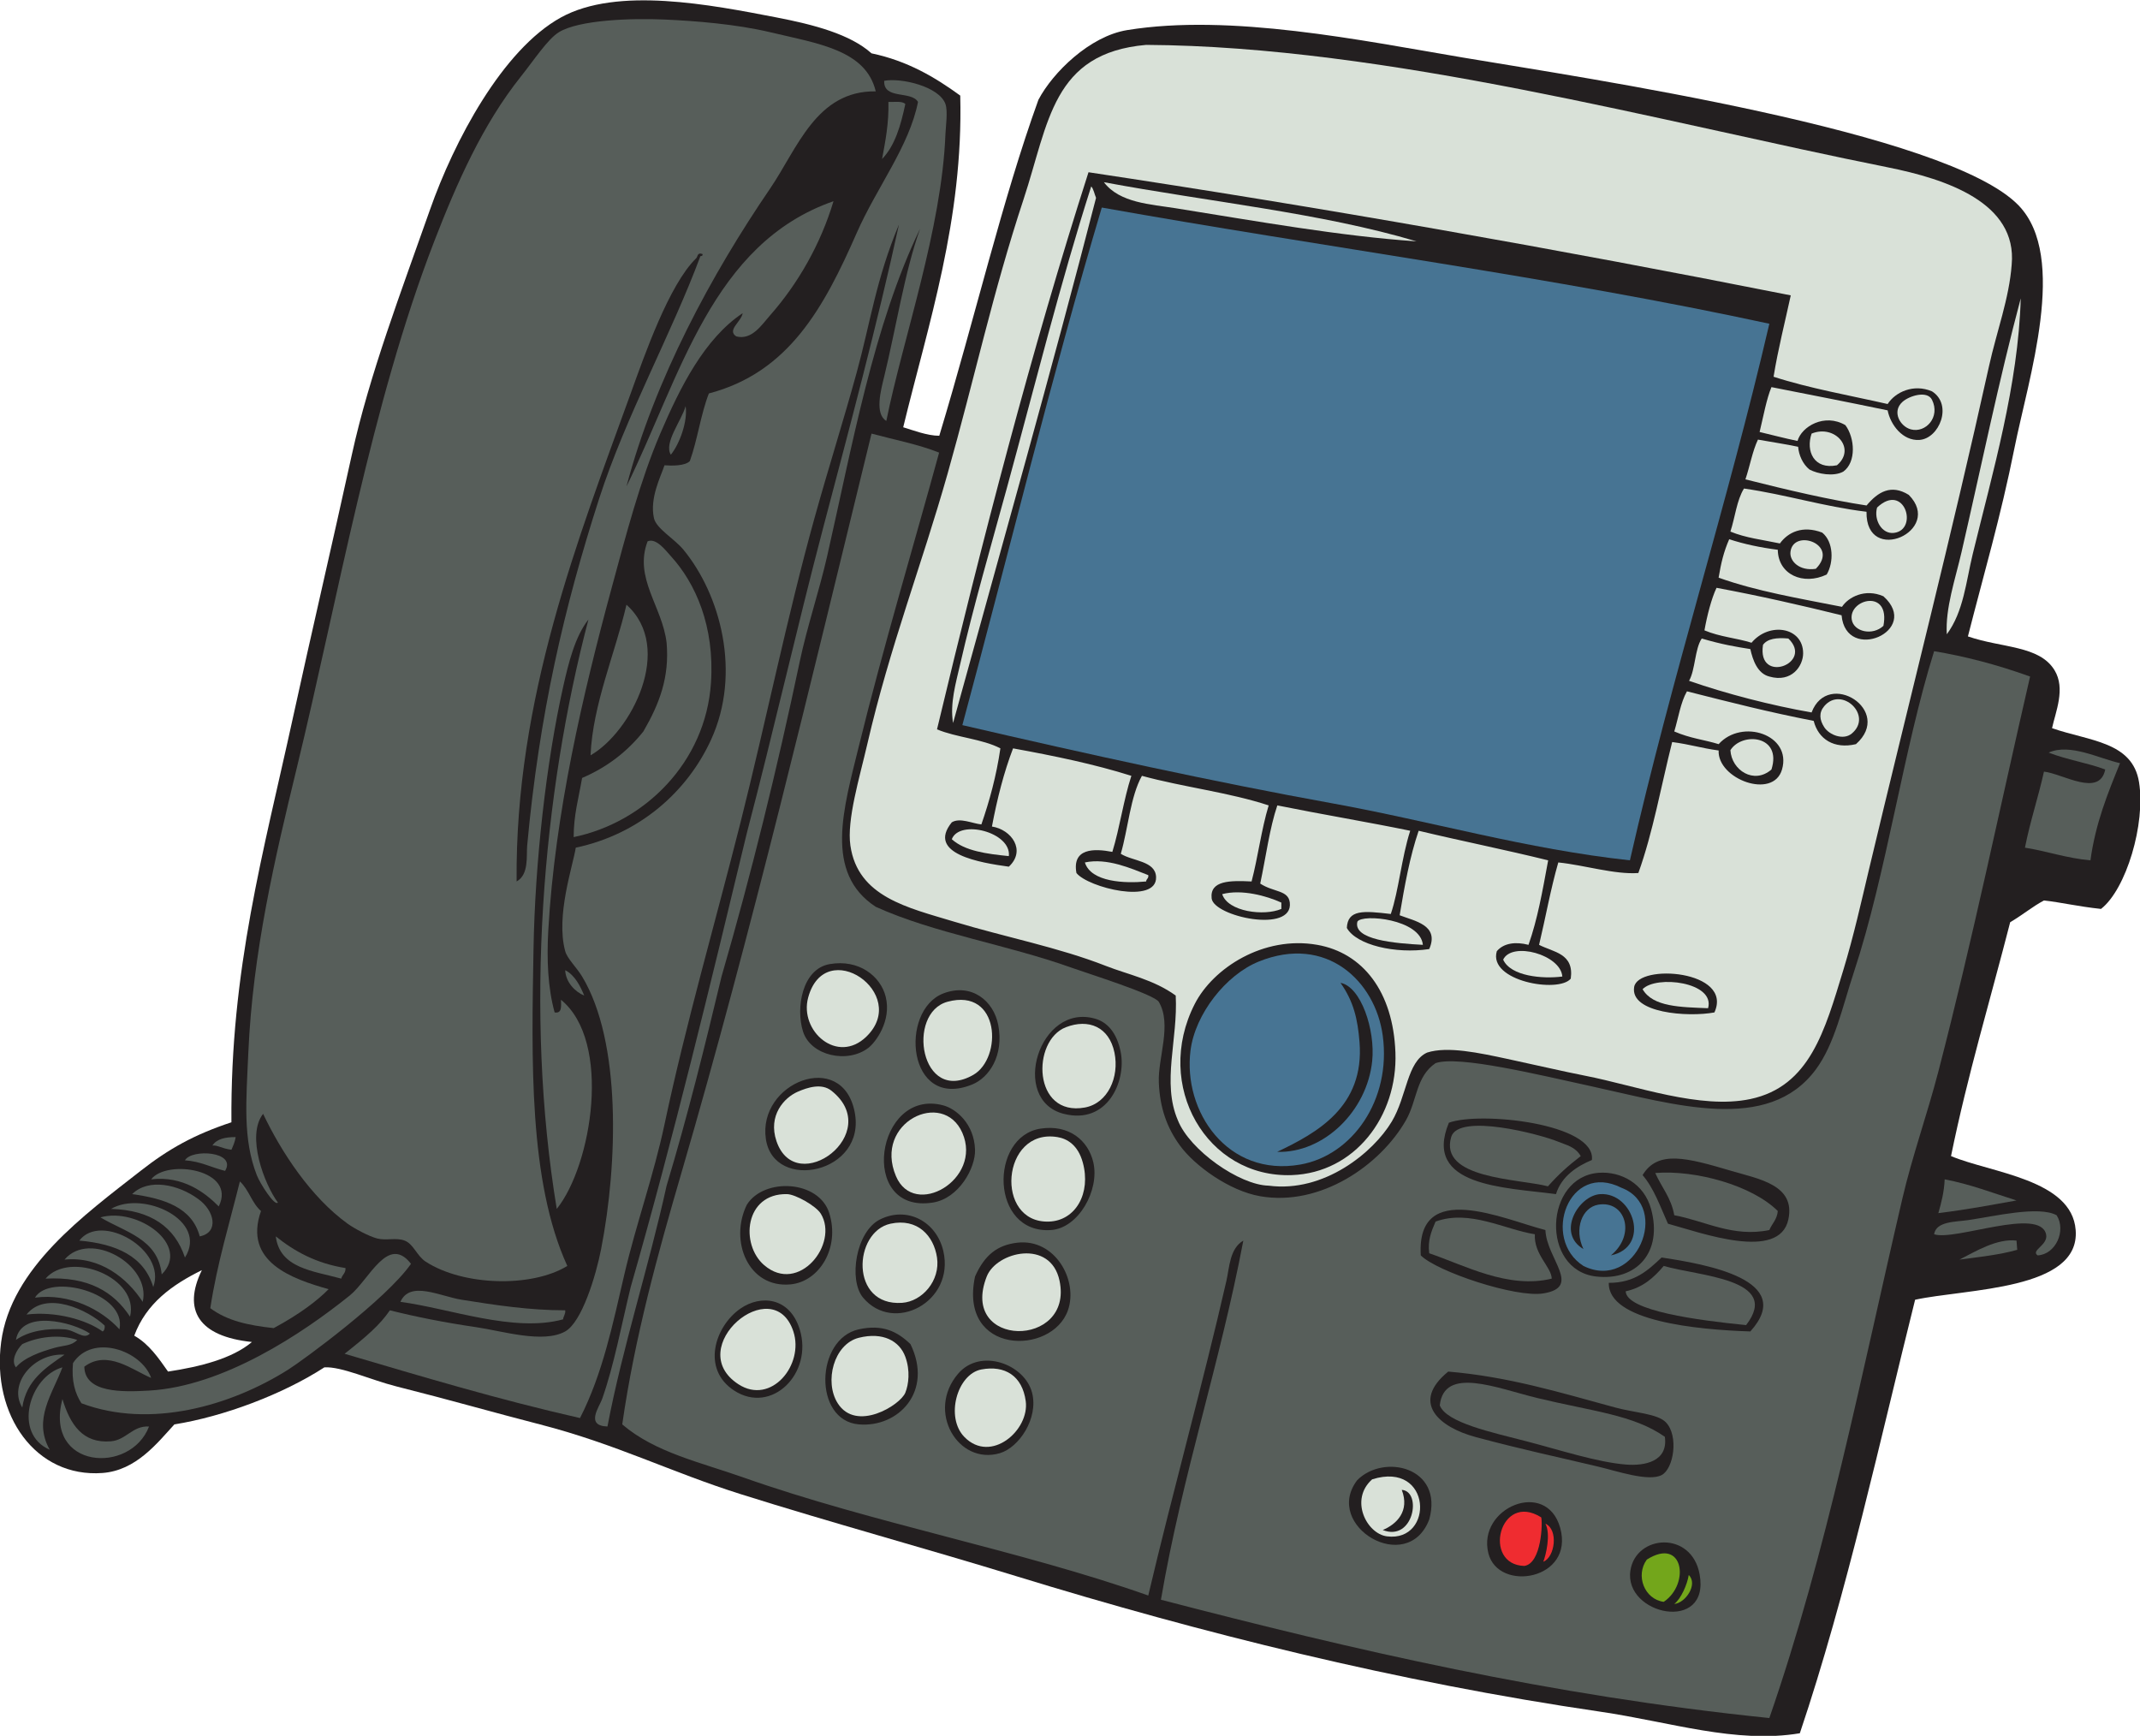
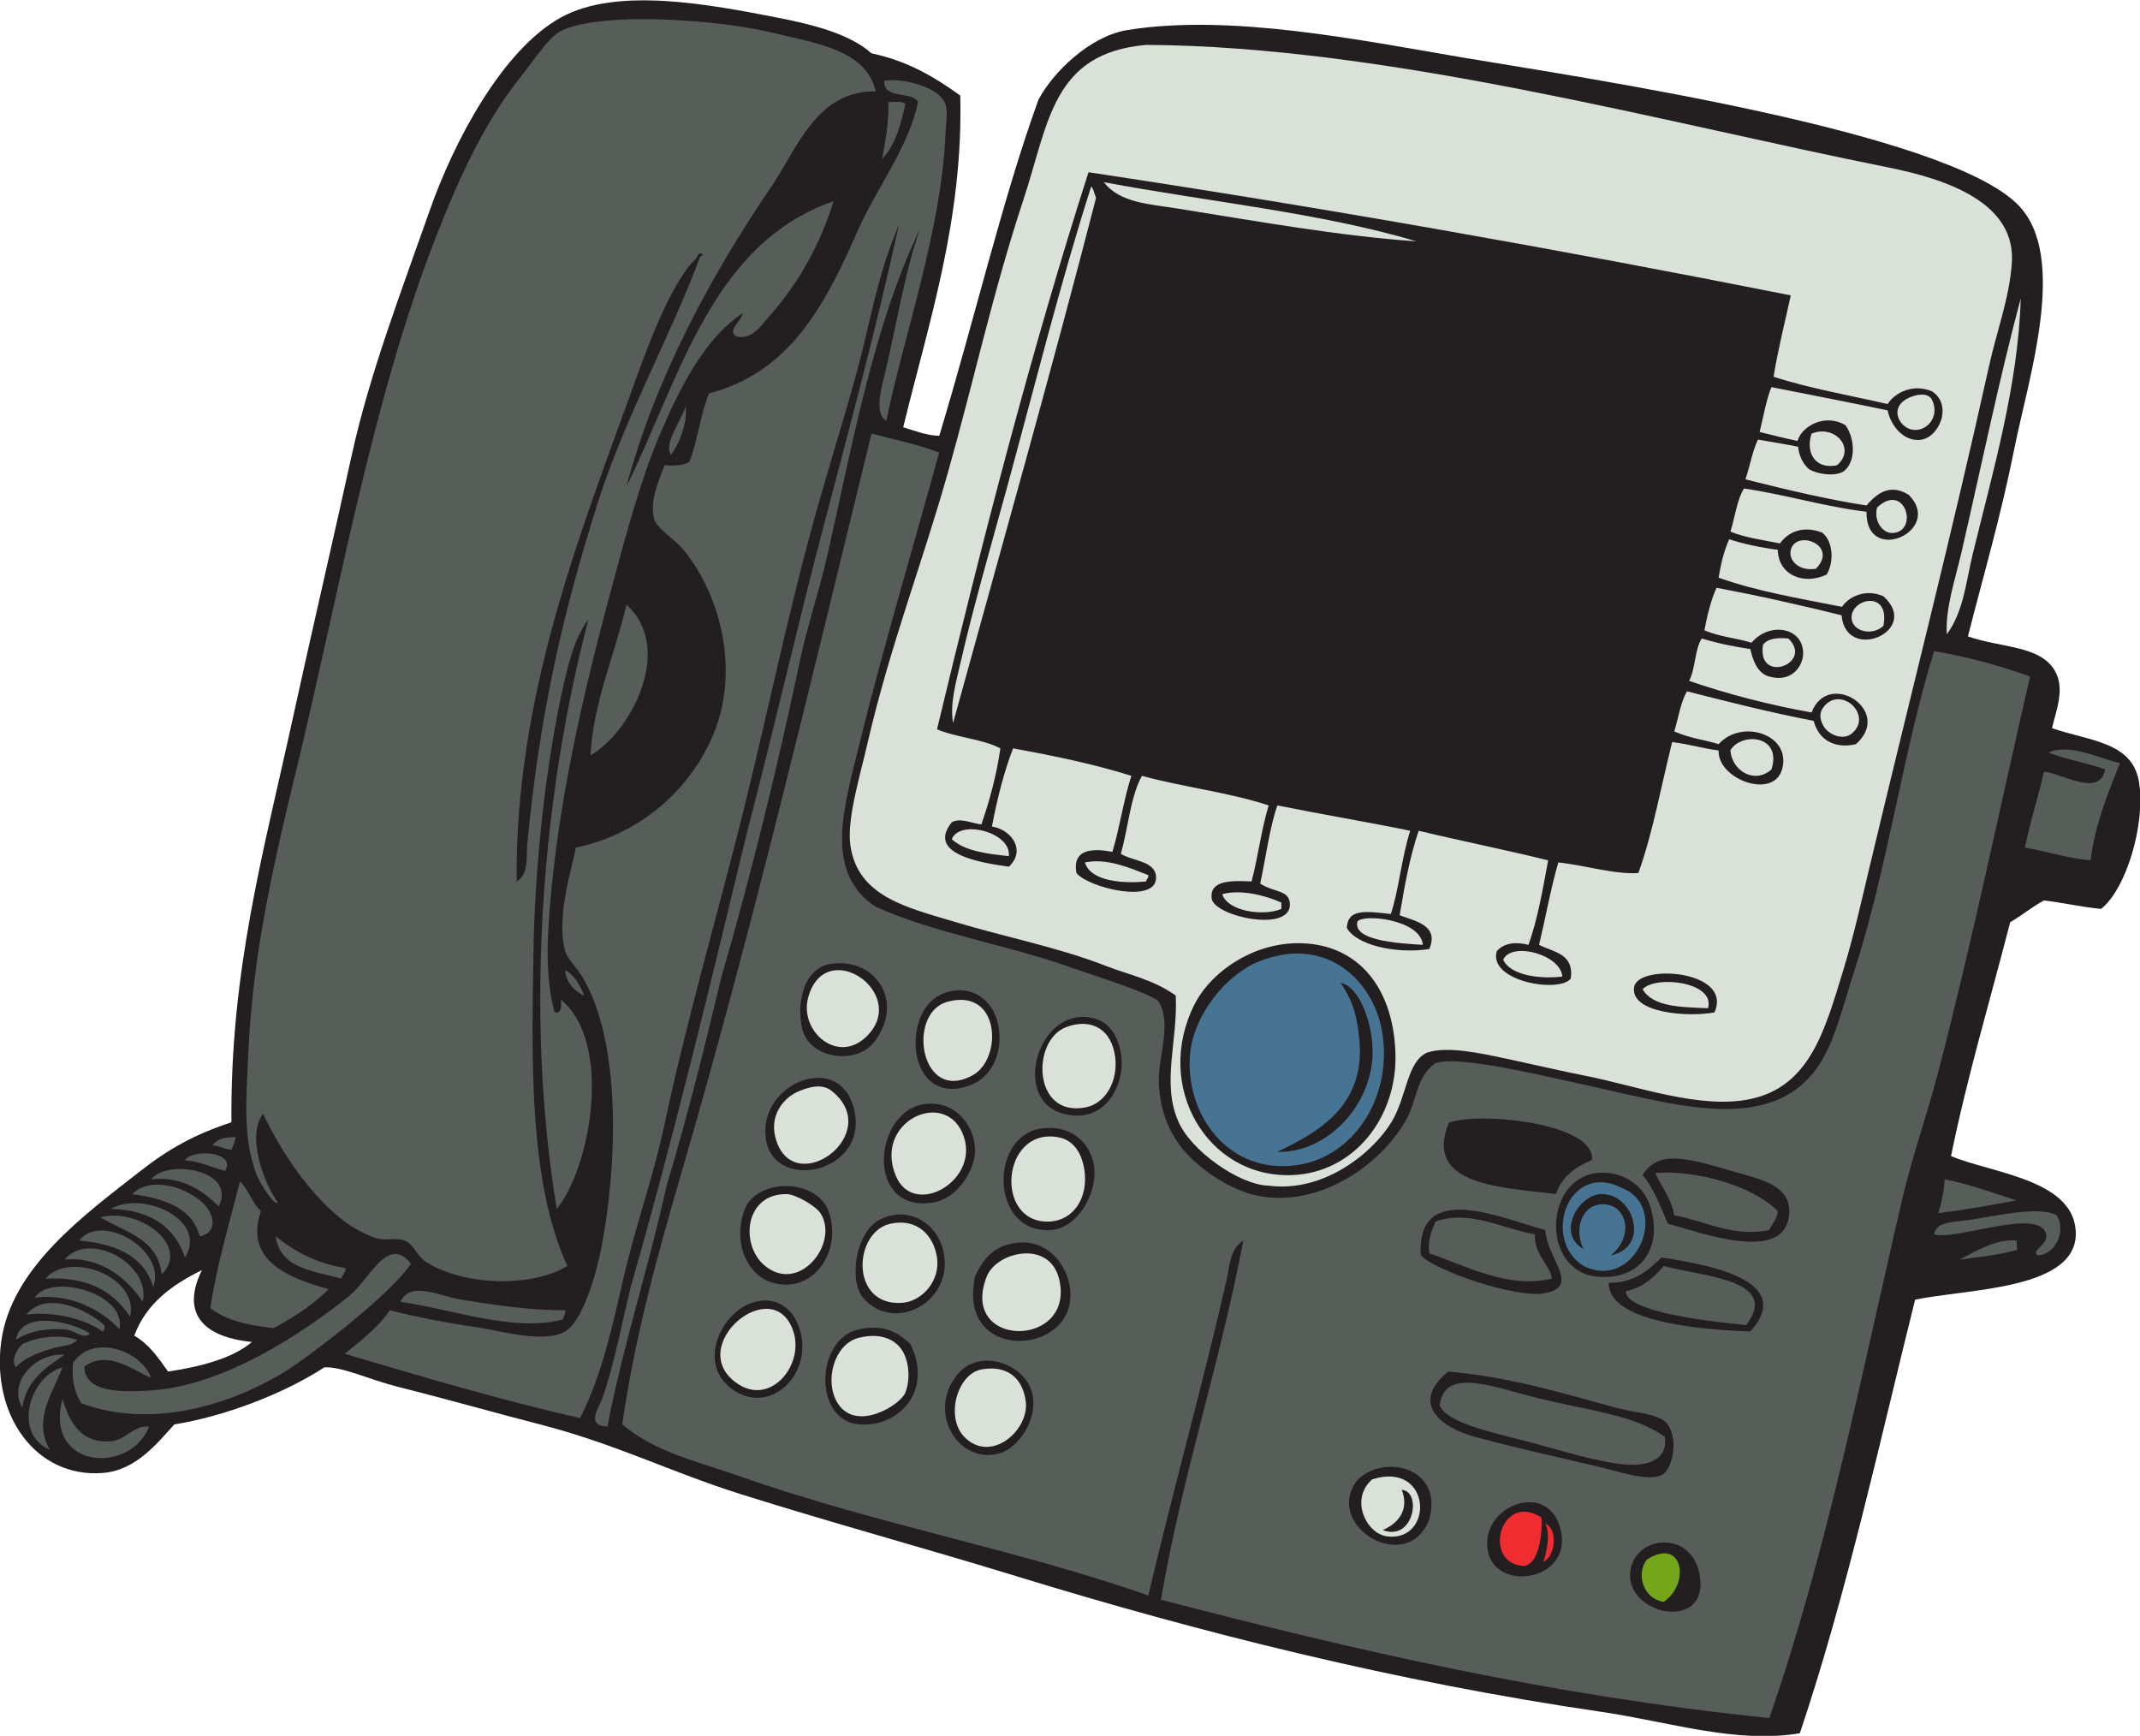
<svg xmlns="http://www.w3.org/2000/svg" viewBox="0 0 782.347 634.587" height="634.587" width="782.347" xml:space="preserve" id="svg2" version="1.1">
  <defs id="defs6" />
  <g transform="matrix(1.333,0,0,-1.333,0,634.587)" id="g10">
    <g transform="scale(0.1)" id="g12">
      <path id="path14" style="fill:#231f20;fill-opacity:1;fill-rule:evenodd;stroke:none" d="m 5762.13,2267.86 c -64.38,6.89 -109.4,18 -156.43,23.18 -32.18,-17.11 -54.82,-37.15 -92.69,-59.68 -54.77,-213.68 -116.66,-418.48 -162.23,-641.36 109.34,-45.98 331.45,-63.58 341.84,-202.79 13.24,-165.59 -299.34,-160.52 -440.33,-191.17 C 5158.55,821.504 5065.41,390.691 4936.15,7.129 4760.68,-22.344 4580.12,38.293 4389.02,66.25 3829.2,148.191 3290.61,283.281 2789.96,437.051 c -254.71,78.222 -507.91,146.828 -758.98,225.957 -191.14,60.246 -342.28,137.676 -550.4,191.191 -130.78,33.625 -242.51,66.133 -393.97,104.285 -69.07,17.395 -150.219,54.996 -196.985,52.146 C 774.668,936.23 612.992,875.703 478.266,854.199 431.121,802.793 373.188,727.871 281.273,720.938 98.043,707.121 -23.32,879.453 3.18,1080.16 30.039,1283.55 231.254,1428.6 385.563,1549.45 c 77.402,60.61 147.117,99.44 249.132,133.26 -3.371,418.5 88.629,742.83 168.016,1106.59 51.398,235.52 108.449,478.92 162.227,724.22 48.312,220.34 136.112,449.36 214.372,672.06 65.73,187.07 198.29,438.56 359.21,527.23 154.66,85.23 410.69,34.79 590.95,0 103.35,-19.94 202.41,-46.18 260.72,-98.49 98.99,-20.75 174.01,-65.48 243.34,-115.87 8.74,-341 -87.77,-626.73 -156.43,-909.62 25.26,-7.57 65.99,-23.44 98.94,-23.32 99.53,329.51 172.59,646.65 271.85,921.35 39.34,75.03 140.88,174.53 243.34,191.19 283.05,46.05 642.13,-28.22 921.19,-75.32 334.61,-56.45 1327.99,-202.59 1523.77,-405.56 136.64,-141.66 26.41,-475.51 -11.6,-666.27 -37.13,-186.48 -84.57,-346.97 -127.46,-515.65 93.28,-32.24 195.82,-24.44 237.54,-92.69 30.9,-50.56 2.71,-114.65 -6.82,-158.97 102.27,-35.68 220.59,-36.55 238.58,-148.1 18.43,-114.28 -35.43,-294.2 -104.3,-347.63 z M 690.953,1080.16 c -54.515,-45.91 -142.855,-67.9 -230.07,-81.125 -26.363,37.385 -52.067,75.405 -92.699,98.495 32.937,88.74 103.89,139.46 185.394,179.61 -53.5,-109.53 -8.828,-181.83 137.375,-196.98 v 0" />
      <path id="path16" style="fill:#575e5a;fill-opacity:1;fill-rule:evenodd;stroke:none" d="m 5814.28,2667.63 c -33.46,-82.42 -67.23,-164.52 -81.1,-266.51 -65.64,5.83 -118.02,24.89 -179.63,34.76 14.28,72.64 36.41,137.42 52.15,208.57 52.29,-6.04 152.46,-71.19 168.03,5.8 -46.6,17.69 -106.66,27.15 -155.23,46.35 58.49,26.24 138.04,-16.18 195.78,-28.97 v 0" />
      <path id="path18" style="fill:#575e5a;fill-opacity:1;fill-rule:evenodd;stroke:none" d="m 5588.34,1317.7 c -20.06,13.75 29.98,28.17 23.16,57.93 -17.36,75.69 -250.6,-19.17 -307.07,0 5.32,35.8 58.64,33.78 92.7,38.73 71.66,10.39 194.63,40.15 243.34,13.41 26.85,-42.41 -2.77,-107.56 -52.13,-110.07 v 0" />
      <path id="path20" style="fill:#d9e1d8;fill-opacity:1;fill-rule:evenodd;stroke:none" d="m 5541.97,3942.25 c -6.72,-237.34 -76.93,-476.48 -131.62,-701.04 -18.3,-75.12 -24.92,-157.93 -71.15,-220.16 -4.26,71.62 23.07,150.22 40.55,225.95 52.3,226.66 102.65,472.29 162.22,695.25 v 0" />
      <path id="path22" style="fill:#575e5a;fill-opacity:1;fill-rule:evenodd;stroke:none" d="m 5530.39,1468.33 c -66.97,-11.83 -129.28,-24.13 -214.37,-34.77 8.14,28.57 15.84,57.57 17.38,92.72 71.33,-13.65 132.3,-37.65 196.99,-57.95 v 0" />
      <path id="path24" style="fill:#575e5a;fill-opacity:1;fill-rule:evenodd;stroke:none" d="m 5530.39,1358.24 c 0,-5.78 1.97,-19.51 1.97,-25.29 -49.74,-13.98 -102.2,-19.31 -158.4,-26.84 43.75,22.39 102.95,58.62 156.43,52.13 v 0" />
      <path id="path26" style="fill:#d9e1d8;fill-opacity:1;fill-rule:evenodd;stroke:none" d="m 3224.47,2030.32 c -60.95,44.02 -130.99,57.5 -191.17,81.11 -130.66,51.25 -274.06,78.37 -417.15,121.66 -126.72,38.36 -263.66,67.71 -283.89,208.59 -10.17,70.8 25.05,185.82 46.35,278.09 61.72,267.46 148.78,489.41 220.16,741.6 74.6,263.59 123.59,495.93 208.57,753.18 69.15,209.29 78.18,400.43 336.04,422.95 660.49,-3.86 1412.66,-211.45 2033.59,-335.74 161.33,-32.29 355.69,-97.13 340.2,-266.81 -6.8,-92.84 -41.08,-183.07 -62.09,-278.1 -103.17,-466.28 -215.65,-904.01 -330.26,-1384.71 -19.12,-80.24 -40.84,-178.37 -69.51,-272.3 -50.49,-165.23 -91.79,-318.96 -254.92,-353.41 -137.83,-29.11 -314.24,36.83 -451.93,63.73 -61.86,12.1 -138.48,30.13 -214.36,46.34 -77.24,16.52 -163.89,35.43 -220.17,17.39 -55.47,-25.1 -55.24,-119.55 -96.86,-189.1 -50.78,-84.89 -185.82,-195.83 -337.66,-175.9 -80.07,1.6 -216.77,97.46 -249.14,179.59 -44.47,103.38 0.78,222.24 -5.8,341.84 z m 2039.4,1523.75 c 54.7,3.39 92.52,96.39 34.78,133.25 -50.64,21.57 -100.68,-2.01 -121.68,-34.76 -102.59,23.34 -215.11,43.05 -312.85,74.83 12.15,75.11 31.47,150.78 47.15,223.15 -640.33,127.16 -1292.25,242.34 -1926,337.66 -155.8,-485.38 -291.74,-1010.43 -415.47,-1527.87 52.99,-22.33 124.47,-26.16 173.81,-52.14 -11.04,-75.86 -29.8,-144.02 -52.14,-208.58 -24.77,2.49 -58.74,19.39 -81.11,5.79 -70.39,-86.89 78.46,-110.9 156.43,-121.67 48.23,44.79 6.96,102.03 -46.36,110.09 14.41,76.36 32.75,148.8 57.95,214.37 112.73,-20.52 223.18,-43.33 324.45,-75.32 -21.37,-65.57 -31.74,-142.07 -52.15,-208.58 -50.11,9.75 -110.82,10.43 -98.49,-57.93 32.05,-40.36 221.21,-87.02 218.42,-11.04 -1.68,44.65 -64.2,43.11 -96.76,63.73 20.04,68.81 26.13,156.78 57.93,213.82 112.15,-30.78 240.23,-45.6 347.63,-81.11 -20.27,-66.65 -29.45,-142.63 -46.89,-208.58 -58.57,2.84 -114.82,3.02 -109.55,-46.34 5.37,-49.93 224.22,-97.31 214.37,-11.59 -3.98,34.74 -44.51,28 -81.11,52.13 15.61,73.23 25.68,152 46.91,214.38 118.85,-24.06 254.71,-46.83 364.44,-69.53 -23.99,-74.5 -31.33,-163.89 -53.24,-228.25 -75.57,9.02 -118.15,12.39 -120.55,-38.27 26.03,-46.83 133.28,-71.92 225.96,-57.92 28.8,65.97 -40.98,77 -81.12,92.7 13.6,81.02 27.99,161.25 52.13,231.74 116.9,-27.95 238.99,-52.43 355.16,-81.11 -16.06,-87.3 -29.22,-161.78 -53.89,-231.76 -35.74,9.35 -68.22,4.71 -86.89,-17.37 -24.51,-82 169.51,-116.1 202.77,-75.32 9.59,69.44 -47.42,72.31 -86.89,92.69 18.22,76.41 31.5,152.52 52.69,225.97 71.8,-7.28 154.55,-33.58 219.59,-28.97 39.9,110.75 62.44,238.83 92.72,359.21 51.28,-6.84 78.02,-16.44 127.46,-23.18 -3.69,-78.42 149.72,-135.53 173.81,-52.14 27.61,95.61 -109.93,140.59 -173.81,69.52 -39.83,12.33 -76.98,15.44 -121.68,34.77 11.19,37.11 17.24,79.33 34.76,110.07 126.7,-32.07 219.98,-55.94 347.62,-81.1 12.58,-49.83 55.66,-78.03 115.88,-63.74 104.24,92.26 -76.72,206.47 -121.66,86.91 -111.47,19.57 -232.91,50.95 -336.04,86.76 17.41,30.87 15.51,87.01 34.77,116.02 55.21,-16.23 92.4,-22.49 133.26,-28.97 6.78,-30.13 19.45,-67.08 52.13,-75.31 61.46,-17.65 92.69,29.14 92.69,63.72 0,72.14 -93.22,86.9 -141.54,28.97 -41.35,13.01 -86.19,15.91 -129.1,33.96 6.99,39.63 19.1,87.36 33.13,116.68 117.26,-21.77 231.44,-47.79 342.94,-75.32 11.9,-132.38 220.16,-42.62 114.75,52.14 -50.53,22.13 -96.41,-2.48 -113.59,-28.96 -117.76,23.22 -234.61,42.77 -338.4,79.97 6.89,40.58 13.61,69.93 29.04,105.42 40.7,-13.38 85.35,-22.79 133.26,-28.96 0.88,-68.24 69.91,-98.44 134.09,-67.88 19.96,33.59 18.96,89.89 -12.39,115.07 -54.27,20.65 -94.02,0.49 -115.92,-29.81 -47.79,10.13 -94.1,15.17 -135.74,32.55 12.89,39.26 17.25,85.96 37.25,118.09 116.48,-16.78 217.21,-49.32 336.03,-63.73 -2.52,-149.04 213.15,-51.88 115.88,46.34 -48.22,29.91 -84.2,8.61 -115.72,-29.11 -100.55,15.24 -215.1,42.03 -332.23,71.64 12.58,37.64 19.2,77.12 34.32,109.02 34.34,-6.21 76.78,-12.53 110.23,-19.67 1.78,-22.81 12.84,-47.79 31.1,-62.36 22.67,-12.14 66.19,-20.23 92.71,-5.78 36.29,26.04 31.78,92.63 5.78,127.46 -57.03,33.5 -120.07,-3.56 -131.27,-43.32 -33.69,6.87 -74.16,17.5 -103.98,24.56 10.68,44.15 18.96,90.7 32.48,123.04 113.16,-22.36 204.24,-39.91 318.65,-63.73 7.76,-39.52 41.23,-83.95 86.9,-81.11 z M 4481.72,2053.5 c -11.27,-71.47 147.28,-83.07 220.17,-69.53 52.58,115.82 -209.92,134.59 -220.17,69.53 z m -869.06,115.86 c -147.62,26.02 -285.92,-64.04 -336.04,-162.21 -114.16,-223.7 33.3,-477.79 266.52,-469.29 171.84,6.26 290.32,160.54 283.89,336.03 -6.11,167.3 -89.39,273.46 -214.37,295.47 v 0" />
      <path id="path28" style="fill:#d9e1d8;fill-opacity:1;fill-rule:evenodd;stroke:none" d="m 5240.7,3583.04 c -29.33,7.84 -52.97,48.39 -23.18,75.32 18.75,16.95 68.07,32.1 81.13,5.79 23.54,-47.45 -17.46,-91.94 -57.95,-81.11 v 0" />
      <path id="path30" style="fill:#d9e1d8;fill-opacity:1;fill-rule:evenodd;stroke:none" d="m 5148.01,3368.67 c 75.08,71.03 114.7,-61.19 46.35,-69.53 -33.36,-4.06 -55.98,35.88 -46.35,69.53 v 0" />
      <path id="path32" style="fill:#d9e1d8;fill-opacity:1;fill-rule:evenodd;stroke:none" d="m 5165.39,3044.22 c -29.84,-28.04 -81.72,-16.31 -86.91,17.38 -8.68,56.26 106.68,85.42 86.91,-17.38 v 0" />
      <path id="path34" style="fill:#d9e1d8;fill-opacity:1;fill-rule:evenodd;stroke:none" d="m 5078.48,2748.74 c -23.19,-19.19 -61.78,-3.57 -75.32,17.39 -12.95,20.03 -15.39,39.71 0,57.93 47.47,56.19 134.87,-26.05 75.32,-75.32 v 0" />
      <path id="path36" style="fill:#d9e1d8;fill-opacity:1;fill-rule:evenodd;stroke:none" d="m 5037.91,3484.55 c -62.89,-12.53 -86.02,38.54 -69.51,86.9 64.08,26.2 123.28,-41.4 69.51,-86.9 v 0" />
      <path id="path38" style="fill:#d9e1d8;fill-opacity:1;fill-rule:evenodd;stroke:none" d="m 4979.98,3200.65 c -45.1,-6.88 -72.44,21.1 -69.51,46.35 7.54,65.43 135.96,20.84 69.51,-46.35 v 0" />
      <path id="path40" style="fill:#d9e1d8;fill-opacity:1;fill-rule:evenodd;stroke:none" d="m 4835.14,2992.07 c 12.01,16.97 37.59,20.34 69.53,17.39 70.94,-68.32 -86.54,-127.08 -69.53,-17.39 v 0" />
      <path id="path42" style="fill:#575e5a;fill-opacity:1;fill-rule:evenodd;stroke:none" d="m 4852.52,1387.21 c -99.86,-20.88 -177.95,25.51 -260.72,40.56 -8.3,47.72 -35.08,76.92 -52.15,115.88 111.11,8.94 265.74,-34.27 336.05,-104.29 -1.91,-23.19 -15.78,-34.44 -23.18,-52.15 v 0" />
      <path id="path44" style="fill:#d9e1d8;fill-opacity:1;fill-rule:evenodd;stroke:none" d="m 4858.32,2650.25 c -47.73,-41.79 -109.49,-2.28 -112.58,52.99 31.51,50.46 142.46,41.25 112.58,-52.99 v 0" />
-       <path id="path46" style="fill:#477493;fill-opacity:1;fill-rule:evenodd;stroke:none" d="m 4852.52,3872.72 c -116.17,-500.09 -266.02,-960.42 -382.38,-1471.6 -284.51,30.82 -545.51,107.38 -816.92,156.43 -322.79,58.36 -673.34,135.29 -1013.9,214.37 127.41,473.2 244.81,956.43 382.38,1419.46 607.93,-108.57 1241.85,-191.13 1830.82,-318.66 v 0" />
      <path id="path48" style="fill:#575e5a;fill-opacity:1;fill-rule:evenodd;stroke:none" d="m 4788.79,1126.5 c -132.36,13.12 -328.32,39.03 -330.24,92.7 47.6,10.33 77.7,38.18 104.28,69.52 93.13,-27.86 324.69,-34.61 225.96,-162.22 v 0" />
      <path id="path50" style="fill:#d9e1d8;fill-opacity:1;fill-rule:evenodd;stroke:none" d="m 4684.49,1995.55 c -74.16,3.08 -151.35,3.13 -179.59,52.15 37.42,39.28 199.73,19.68 179.59,-52.15 v 0" />
-       <path id="path52" style="fill:#73a61b;fill-opacity:1;fill-rule:evenodd;stroke:none" d="m 4591.8,361.727 c 18.3,14.269 35.43,52.777 39.7,79.386 26.08,-25.625 -9.12,-76.789 -39.7,-79.386 v 0" />
      <path id="path54" style="fill:#73a61b;fill-opacity:1;fill-rule:evenodd;stroke:none" d="m 4562.83,367.527 c -53.12,7.129 -78.04,72.422 -46.35,115.871 100.41,63.739 119.3,-67.05 46.35,-115.871 v 0" />
      <path id="path56" style="fill:#575e5a;fill-opacity:1;fill-rule:evenodd;stroke:none" d="m 3948.69,906.34 c 11.66,108.64 155.94,47.223 267.87,20.078 149.42,-36.234 263.58,-45.766 349.38,-106.273 9.45,-67.489 -54.63,-80.36 -107.39,-76.036 -78.76,6.477 -179.47,39.621 -272.3,63.743 -94.32,24.5 -219.65,50.964 -237.56,98.488 v 0" />
      <path id="path58" style="fill:#477493;fill-opacity:1;fill-rule:evenodd;stroke:none" d="m 4446.95,1503.09 c 136.31,-51.82 40.47,-285.41 -104.27,-214.37 -116.33,74.51 -40.55,287.74 104.27,214.37 z m -57.93,-17.38 c -59.64,-3.37 -121.32,-106.75 -46.34,-150.64 -26.41,55.11 -3.77,114.15 40.54,121.67 74.26,12.6 104.81,-81.42 34.79,-139.04 110.02,23.03 62.07,173.17 -28.99,168.01 v 0" />
-       <path id="path60" style="fill:#575e5a;fill-opacity:1;fill-rule:evenodd;stroke:none" d="m 4335.25,1590 c -34.92,-26.91 -60.82,-50.11 -89.88,-82.86 -81.68,20.97 -299.9,20.22 -265.21,135.84 20.62,65.35 243.36,7.35 294.66,-14.06 20.65,-8.63 45.47,-12.99 60.43,-38.92 v 0" />
      <path id="path62" style="fill:#d9e1d8;fill-opacity:1;fill-rule:evenodd;stroke:none" d="m 4284.75,2082.46 c -54.09,-7.06 -141.82,0.63 -162.23,46.36 23.98,50.58 158.07,13.49 162.23,-46.36 v 0" />
      <path id="path64" style="fill:#575e5a;fill-opacity:1;fill-rule:evenodd;stroke:none" d="m 4255.76,1253.96 c -119.82,-29.3 -239.86,36.99 -336.01,69.52 -4.48,35.15 5.27,58.99 17.36,86.91 93.24,33.94 188.55,-21.48 272.3,-34.76 -3.14,-55.34 45.45,-89.67 46.35,-121.67 v 0" />
      <path id="path66" style="fill:#ef2c30;fill-opacity:1;fill-rule:evenodd;stroke:none" d="m 4232.6,477.598 c 6.89,17.324 21.11,74.793 5.78,104.297 36.15,-16.192 26.37,-92.004 -5.78,-104.297 v 0" />
      <path id="path68" style="fill:#ef2c30;fill-opacity:1;fill-rule:evenodd;stroke:none" d="m 4226.8,599.266 c 4.27,-12.692 1.33,-126.598 -46.35,-133.25 -116.52,3.312 -67.85,205.214 46.35,133.25 v 0" />
      <path id="path70" style="fill:#d9e1d8;fill-opacity:1;fill-rule:evenodd;stroke:none" d="m 3902.34,2169.36 c -77.03,4.08 -192.26,13.63 -179.59,63.73 13.91,21.86 172.68,6.96 179.59,-63.73 v 0" />
      <path id="path72" style="fill:#d9e1d8;fill-opacity:1;fill-rule:evenodd;stroke:none" d="m 3763.3,703.563 c 164.69,51.582 170.41,-173.036 40.55,-156.426 -55.8,7.129 -103.5,100.871 -40.55,156.426 z m 81.11,-28.973 c 22.56,-58.477 -14.27,-94.16 -52.14,-110.078 84.45,-33.371 108.57,106.281 52.14,110.078 v 0" />
      <path id="path74" style="fill:#d9e1d8;fill-opacity:1;fill-rule:evenodd;stroke:none" d="m 3884.98,4098.68 c -208.53,14.23 -436.07,54.85 -660.51,90.78 -67.91,10.88 -153.84,14.35 -196.97,71.45 286.29,-53.61 595.74,-84.07 857.48,-162.23 v 0" />
      <path id="path76" style="fill:#477493;fill-opacity:1;fill-rule:evenodd;stroke:none" d="m 3792.27,1920.25 c 23.88,-176.79 -83.73,-328.37 -225.96,-353.42 -199.83,-35.2 -322.42,145.65 -301.27,312.85 12.64,99.9 96.99,207.43 187.03,243.78 185.7,75.17 320.02,-53.86 340.2,-203.21 z m -28.97,-69.54 c 8.85,85.68 -30.98,204.39 -86.89,214.38 36.4,-51.53 47.16,-100.25 52.14,-162.24 14.26,-178.14 -117.67,-249.57 -225.97,-301.27 127.75,-3.88 246.5,111.41 260.72,249.13 v 0" />
      <path id="path78" style="fill:#d9e1d8;fill-opacity:1;fill-rule:evenodd;stroke:none" d="m 3514.16,2285.25 c 0,-5.8 0,-11.59 0,-17.39 -47.19,-20.42 -146.74,-7.81 -162.21,40.56 53.54,14.12 122.03,-4.83 162.21,-23.17 v 0" />
      <path id="path80" style="fill:#d9e1d8;fill-opacity:1;fill-rule:evenodd;stroke:none" d="m 3149.18,2360.55 c 1.62,-9.34 -5.49,-9.96 -5.8,-17.37 -57.62,-5.8 -151.45,-1.98 -168.03,52.15 61.04,12.93 125.67,-15.99 173.83,-34.78 v 0" />
      <path id="path82" style="fill:#d9e1d8;fill-opacity:1;fill-rule:evenodd;stroke:none" d="m 3056.46,1873.89 c 14.05,-67.84 -18.59,-139.23 -81.11,-150.64 -143.1,-26.12 -146.82,183.49 -52.13,220.17 62.29,24.13 118.67,0.97 133.24,-69.53 v 0" />
      <path id="path84" style="fill:#d9e1d8;fill-opacity:1;fill-rule:evenodd;stroke:none" d="m 2613.85,2777.71 c -9.08,53.42 7.69,109.93 19.68,162.23 36.25,158.14 83.03,318.55 127.47,480.88 77.59,283.47 147.35,565.25 231.73,828.5 6.22,-6.23 9.22,-21.94 13.23,-31.39 -121.23,-471.67 -259.95,-960.17 -392.11,-1440.22 v 0" />
      <path id="path86" style="fill:#d9e1d8;fill-opacity:1;fill-rule:evenodd;stroke:none" d="m 2969.57,1572.62 c 23.2,-84.38 -19.41,-159.72 -92.71,-162.23 -150.23,-5.14 -131.06,257.14 23.18,231.76 26.12,-4.3 56.23,-21.15 69.53,-69.53 v 0" />
      <path id="path88" style="fill:#d9e1d8;fill-opacity:1;fill-rule:evenodd;stroke:none" d="m 2905.84,1248.17 c 39.2,-186.45 -276.96,-185.62 -199.67,11.6 26.85,68.49 175.43,103.69 199.67,-11.6 v 0" />
      <path id="path90" style="fill:#d9e1d8;fill-opacity:1;fill-rule:evenodd;stroke:none" d="m 2813.14,917.93 c 10.75,-79.543 -95.36,-172.344 -168.02,-98.496 -53.29,54.152 -20.17,172.91 46.35,185.406 64.68,12.14 112.3,-17.613 121.67,-86.91 v 0" />
      <path id="path92" style="fill:#d9e1d8;fill-opacity:1;fill-rule:evenodd;stroke:none" d="m 2766.79,2412.71 c -61.43,6.16 -121.08,14.11 -156.43,46.34 21.26,55.54 163.85,19.33 156.43,-46.34 v 0" />
      <path id="path94" style="fill:#d9e1d8;fill-opacity:1;fill-rule:evenodd;stroke:none" d="m 2598.77,2013.33 c 144.78,39.11 150.87,-154.85 70.37,-200.69 -144.64,-82.35 -184.64,169.83 -70.37,200.69 v 0" />
      <path id="path96" style="fill:#d9e1d8;fill-opacity:1;fill-rule:evenodd;stroke:none" d="m 2639.32,1653.73 c 55.79,-127.59 -132.23,-236.93 -182.13,-118.7 -62.21,147.38 129.3,239.55 182.13,118.7 v 0" />
      <path id="path98" style="fill:#575e5a;fill-opacity:1;fill-rule:evenodd;stroke:none" d="m 2430.75,3606.21 c -32.52,19.68 -14.93,84.21 -5.79,121.67 31.86,130.53 56.35,288.43 98.49,405.56 -128.13,-265.99 -186.07,-595.66 -254.93,-898.03 -21.97,-96.5 -54.86,-192.7 -75.31,-289.68 -62.2,-295 -131.84,-578.89 -214.37,-863.27 -45.64,-190.95 -93.61,-384.73 -150.64,-573.57 -50.11,-227.67 -120.42,-440.73 -162.22,-660.48 -61.59,1.875 -22.38,53.531 -14.56,75.602 32.57,91.968 53.92,207.378 78.29,306.778 117.27,408.92 218.68,830.54 318.65,1245.64 73.15,278.72 136.25,559.25 208.58,834.3 73.65,280.07 147.83,556.05 208.57,834.3 -62.8,-149.75 -78.38,-268.9 -115.87,-405.56 -36.41,-132.76 -78.45,-264.92 -115.87,-399.77 -75.84,-273.24 -132.89,-556.79 -202.79,-834.3 -69.55,-276.12 -149.96,-551.81 -208.57,-828.5 -29.53,-139.38 -77.9,-273.39 -110.09,-411.35 -31.58,-135.41 -59.5,-272.796 -121.66,-393.968 -225.09,51.074 -432.23,113.496 -645.597,176.298 61.867,48.89 97.027,79.33 124.157,119.18 71.58,-17.86 146.89,-33.09 237.55,-46.36 70.71,-10.34 183,-45.36 243.33,-11.58 45.82,25.67 84.15,152.53 98.49,225.95 45.81,234.5 55.63,569.06 -52.13,747.39 -15.37,25.43 -40.74,49.05 -46.36,69.53 -26.48,96.58 21.15,233.79 28.97,283.89 175.38,37.14 305.89,154 370.8,295.48 84.45,184.05 25.7,398.57 -75.32,521.44 -25.18,30.63 -74.79,58.06 -81.11,86.9 -12,54.76 18.19,112.47 28.97,144.85 19.36,-1.44 56.23,-2.16 69.52,11.58 20.96,58.23 29.93,128.44 52.15,185.4 218.99,57.5 315.39,234.99 405.56,440.33 54.59,124.33 144.22,237.84 168.02,359.21 -18.63,31.59 -94.96,5.47 -92.7,57.93 46.67,8.82 150.95,-15.54 168.01,-63.73 6.99,-19.72 0.67,-63.63 0,-81.11 -9.93,-261.93 -116.41,-561.18 -162.22,-787.95 v 0" />
      <path id="path100" style="fill:#d9e1d8;fill-opacity:1;fill-rule:evenodd;stroke:none" d="m 2569.8,1311.89 c 9.45,-63.3 -40.45,-120.47 -95.67,-124.33 -144.13,-10.08 -134.05,195.07 -31.79,217.04 74.08,15.93 118.55,-33.06 127.46,-92.71 v 0" />
      <path id="path102" style="fill:#d9e1d8;fill-opacity:1;fill-rule:evenodd;stroke:none" d="m 2482.89,1039.6 c 13.92,-38.15 9.13,-75.948 0,-98.498 -13.77,-34.043 -134.5,-109.02 -185.39,-28.973 -37.48,58.934 -10.98,162.351 57.93,179.621 66.19,16.57 111.7,-8.93 127.46,-52.15 v 0" />
      <path id="path104" style="fill:#575e5a;fill-opacity:1;fill-rule:evenodd;stroke:none" d="m 2482.89,4475.27 c -12.49,-58.96 -28.51,-114.4 -63.73,-150.64 9,48.94 18.81,97.07 17.38,156.44 16.69,-0.7 37.93,3.15 46.35,-5.8 v 0" />
      <path id="path106" style="fill:#d9e1d8;fill-opacity:1;fill-rule:evenodd;stroke:none" d="m 2376.13,1917.71 c -79.61,-77.31 -184.38,15.4 -159.75,106.81 46.55,172.71 281.11,11.05 159.75,-106.81 v 0" />
      <path id="path108" style="fill:#d9e1d8;fill-opacity:1;fill-rule:evenodd;stroke:none" d="m 2187.41,1766.33 c 27.77,12.13 65.91,24.31 92.85,2.97 146.61,-116.14 -96.84,-296.25 -150.64,-138.6 -24.19,70.9 21.49,119.78 57.79,135.63 v 0" />
      <path id="path110" style="fill:#d9e1d8;fill-opacity:1;fill-rule:evenodd;stroke:none" d="m 2095.67,1290.98 c -65.98,56.77 -53.57,197.02 62.77,194.73 22.89,-0.45 79.39,-32.07 92.7,-53.76 50.38,-82.11 -60.49,-222.71 -155.47,-140.97 v 0" />
      <path id="path112" style="fill:#d9e1d8;fill-opacity:1;fill-rule:evenodd;stroke:none" d="m 2175.83,1109.12 c 30.18,-91.31 -60.71,-203.21 -150.64,-144.843 -154.29,100.133 95.5,311.643 150.64,144.843 v 0" />
-       <path id="path114" style="fill:#575e5a;fill-opacity:1;fill-rule:evenodd;stroke:none" d="m 1573.28,2464.85 c 0.23,61.57 13.17,104.5 23.18,162.22 68.92,29.57 123.53,71.97 168.01,127.47 44.08,76.07 71.92,148.49 63.73,243.33 -11.71,99.51 -90.43,177.38 -52.14,278.1 23.76,10.28 49.89,-25.42 63.73,-40.56 67.55,-73.87 120.5,-192.19 110.08,-347.62 -14.65,-218.49 -182.41,-382.92 -376.59,-422.94 v 0" />
+       <path id="path114" style="fill:#575e5a;fill-opacity:1;fill-rule:evenodd;stroke:none" d="m 1573.28,2464.85 v 0" />
      <path id="path116" style="fill:#575e5a;fill-opacity:1;fill-rule:evenodd;stroke:none" d="m 1880.35,3646.77 c 6.25,-41.09 -16.31,-103.38 -40.56,-133.25 -19.93,32.39 29.5,93.46 40.56,133.25 v 0" />
      <path id="path118" style="fill:#575e5a;fill-opacity:1;fill-rule:evenodd;stroke:none" d="m 1619.63,2689.17 c 5.84,139.01 67.53,279.79 98.49,412.99 132.35,-118.89 12.8,-349.4 -98.49,-412.99 v 0" />
      <path id="path120" style="fill:#575e5a;fill-opacity:1;fill-rule:evenodd;stroke:none" d="m 1602.25,2030.32 c -24.66,9.74 -50.95,36.74 -52.15,69.52 26.92,-13.64 42.04,-45.02 52.15,-69.52 v 0" />
      <path id="path122" style="fill:#575e5a;fill-opacity:1;fill-rule:evenodd;stroke:none" d="m 1550.1,1167.06 c 1.63,-9.36 -5.47,-17.4 -5.79,-24.8 -135.06,-36.97 -309.81,29.77 -446.12,47.97 26.11,59.23 108.2,15.38 168.02,5.81 95.39,-15.28 186.89,-28.98 283.89,-28.98 v 0" />
      <path id="path124" style="fill:#575e5a;fill-opacity:1;fill-rule:evenodd;stroke:none" d="m 947.555,1282.94 c 0.89,-14.42 -9.098,-17.94 -11.586,-28.98 -77.184,21.31 -168.821,28.18 -179.602,115.88 51.391,-41.3 111.192,-74.21 191.188,-86.9 v 0" />
      <path id="path126" style="fill:#575e5a;fill-opacity:1;fill-rule:evenodd;stroke:none" d="m 901.207,1224.99 c -29.797,-30.43 -78.961,-68.31 -150.582,-106.77 -70.398,7.73 -127.133,19.97 -173.867,54.63 18.933,123.99 52.785,233.04 81.113,347.63 24.391,-21.96 33.004,-59.7 57.93,-81.12 -49.238,-139.75 85.492,-186.14 185.406,-214.37 v 0" />
      <path id="path128" style="fill:#575e5a;fill-opacity:1;fill-rule:evenodd;stroke:none" d="m 762.156,1462.54 c -8.898,-10.66 -48.855,51.9 -57.941,75.32 -38.61,99.58 -29.047,202.3 -23.168,336.03 12.09,274.96 72.453,531.98 133.254,782.15 112.64,463.47 204.169,997.22 376.589,1442.64 61.87,159.82 132.78,320.64 237.54,451.91 36.01,45.11 73.57,102.81 104.29,121.67 55.44,34.03 199.05,38.75 289.69,34.76 83.74,-3.68 196.02,-12.48 289.68,-34.76 131.72,-31.34 262.68,-48.69 289.69,-162.22 -163.16,2.48 -215.25,-157.5 -289.69,-266.51 -160.7,-235.36 -316.3,-522.94 -393.97,-816.92 148.41,301.56 234.04,665.92 567.78,782.16 -35.02,-117.17 -97.13,-226.03 -173.81,-312.87 -22.91,-25.96 -49.77,-68.8 -92.7,-57.94 -27,17.15 14.28,40.83 17.39,63.74 -104.55,-69.79 -171.02,-201.93 -225.96,-330.25 -55.14,-128.77 -94.09,-278.44 -133.26,-422.94 -79.24,-292.4 -155.61,-618.61 -173.81,-938.59 -4.61,-81.21 -1.19,-158.96 17.38,-225.95 20.76,-3.36 17.62,17.14 17.39,34.77 140.32,-114.32 84.87,-453.71 -11.59,-573.58 -89.27,539.9 -39.24,1137.72 86.9,1616.44 -36.76,-46.6 -54.65,-118.92 -69.52,-185.4 -46.13,-206.23 -77.04,-479.83 -81.11,-718.41 -5.14,-300.45 -13.82,-635.87 92.69,-869.07 -98.35,-60.15 -285.73,-54.66 -388.17,11.59 -24.58,15.9 -33.52,48.65 -57.94,57.93 -23.53,8.97 -50.17,-0.64 -75.32,5.8 -22.99,5.9 -63.128,27.57 -81.108,40.56 -100.985,72.96 -181.629,196.07 -231.75,301.28 -47.301,-60.35 3.586,-193.37 40.554,-243.34 z M 1909.32,4052.33 c -74.69,-72.69 -142.05,-266.99 -179.61,-370.8 -144.07,-398.15 -317.37,-837.27 -312.86,-1338.35 34.38,18.95 26.42,70.8 28.97,98.5 33.21,361.08 101.77,654.61 196.98,950.16 73.17,227.13 199.23,453.67 278.1,666.29 3.53,0.32 6.87,0.85 5.8,5.79 -14.79,5.28 -12.6,-6.92 -17.38,-11.59 v 0" />
      <path id="path130" style="fill:#575e5a;fill-opacity:1;fill-rule:evenodd;stroke:none" d="m 5567.64,2905.18 c -82.74,-358.5 -156.76,-718.3 -251.62,-1083.43 -30.32,-116.68 -71.29,-231.04 -98.5,-347.62 C 5104,987.547 5010.7,505.313 4852.52,48.867 4249.77,110.461 3711.09,236.133 3183.93,373.32 c 58.92,344.696 161.62,645.65 225.95,984.92 -37.58,-21.95 -37.97,-73.34 -46.34,-110.07 -64.03,-280.494 -146.86,-576.697 -214.36,-863.268 -351.25,124.161 -753.2,197.567 -1112.4,324.442 -115.65,40.863 -240.64,67.883 -330.25,144.855 34.1,238.071 96.68,464.901 162.22,689.451 193.7,663.62 351.84,1333.96 521.44,2027.8 62.35,-16.83 128.89,-29.48 185.4,-52.15 -65.06,-238.44 -154.63,-537.96 -220.16,-805.32 -41.8,-170.52 -96.24,-347.01 46.35,-440.32 161.6,-73.09 357.73,-102.83 538.82,-167.57 44.09,-15.77 225.38,-72.55 237.53,-93.15 36.54,-61.85 -2.52,-153.06 0,-220.17 2.67,-70.54 22.3,-124.87 57.94,-173.8 40.08,-55.02 134.98,-124.28 220.16,-139.06 165.1,-28.6 329.22,84.58 399.77,208.57 30.99,54.47 26.81,119.44 81.11,156.44 62.42,21.97 283.69,-32.13 428.75,-63.74 225.23,-49.03 483.01,-130.67 614.12,46.37 51.8,69.93 72.52,170.33 104.3,266.49 89.72,271.62 136.03,612.35 220.15,880.65 83.21,-13.81 170.2,-36.08 263.21,-69.51 z M 4574.43,1404.6 c 92.03,-25.26 305.53,-103.53 330.24,11.59 20.31,94.63 -80.29,110.78 -156.43,133.26 -121.93,36 -201.44,57.75 -243.34,-11.59 31.27,-36.32 48.52,-86.66 69.53,-133.26 z m 225.96,-295.48 c 127.42,141.14 -121.07,184.36 -243.34,202.77 -36.91,-34.55 -73.2,-69.71 -144.84,-69.51 -2.54,-105.17 242.07,-128.6 388.18,-133.26 z M 4471.5,453.398 C 4452.95,331.23 4690.61,280.977 4661.33,442.84 4639.47,563.672 4486.5,552.109 4471.5,453.398 Z m -424.31,366.036 c 130.64,-34.981 215.95,-52.551 336.03,-81.114 51.19,-12.168 137.78,-41.824 173.83,-23.175 33.38,17.277 47.34,108.214 11.58,144.847 -23.14,23.719 -85.15,25.867 -139.04,40.555 -156.27,42.605 -293.03,84.394 -457.71,98.488 -104.2,-84.875 -24.99,-152.746 75.31,-179.601 z m 337.79,724.776 c -149.98,-10.75 -160.33,-267 -7.54,-284.44 110.26,-12.62 183.48,65.87 150.63,185.39 -19.12,69.59 -82.54,103.39 -143.09,99.05 z m -19.12,35.05 c 11.84,100.4 -306.56,133.87 -392.25,102.24 -72.61,-175.36 153.46,-177.12 293.75,-195.79 15.39,49.62 58.71,77.08 98.5,93.55 z M 4232.6,1213.41 c 106.99,17.45 8.96,94.23 5.78,173.8 -111.93,28.29 -354.65,141.8 -341.82,-69.51 44.34,-44.48 260.24,-116.65 336.04,-104.29 z M 4081.95,500.781 c 27.11,-108.164 236.59,-73.312 197,69.532 -37.64,135.773 -228.23,55.125 -197,-69.532 z m -359.98,200.09 c -94.45,-125.187 138.23,-263.801 197.78,-107.394 39.98,144.199 -125.84,181.25 -197.78,107.394 z M 3004.32,1966.58 c -154.34,45.55 -236.31,-222.67 -86.9,-260.7 119.83,-30.5 171.37,89.35 156.43,168.01 -10.65,56.04 -38.15,83.45 -69.53,92.69 z m -150.63,-301.26 c -140.98,-21.64 -138.13,-289.64 28.97,-278.11 75.27,5.21 133.41,109.26 115.88,185.41 -14.03,60.86 -67.08,104.64 -144.85,92.7 z m 75.17,-498.26 c 28.82,82.11 -35.25,197.57 -138.9,185.4 -54.25,-6.37 -89.29,-33.07 -115.87,-92.69 -45.93,-215.69 210.87,-217.78 254.77,-92.71 z M 2627.74,993.254 c -88.3,-103.149 -0.18,-251.555 114.24,-218.086 52.75,15.437 106.62,95.719 88.53,165.934 -20.21,78.508 -141.6,123.608 -202.77,52.152 z m -40.56,1042.856 c -121.51,-46.42 -99.54,-321.6 78.64,-249.97 47.07,18.93 87.74,79.58 71.99,163.06 -12.56,66.6 -73,116.58 -150.63,86.91 z m 0,-307.06 c -185.28,49.7 -235.82,-298.92 -28.97,-266.51 71.88,11.26 117.51,95.41 115.88,144.84 -2.41,72.52 -53.07,112.59 -86.91,121.67 z m -173.81,-312.86 c -66.03,-33.04 -86.86,-166.01 -46.35,-214.37 83.95,-100.21 252.09,-11.57 220.16,127.47 -18.77,81.71 -99.49,124.08 -173.81,86.9 z m -57.94,-301.27 c -119.63,-26.16 -125.41,-249.94 0,-260.721 108.09,-9.308 204.8,90.184 141.54,220.161 -36.09,34.53 -75.99,54.89 -141.54,40.56 z m -80.27,1001.54 c -75.26,-13.27 -93.1,-120.39 -72.89,-184.63 21.06,-66.99 122.42,-89.06 179.65,-44.72 18.76,14.53 63.76,73.15 47.15,139.91 -14.07,56.5 -73.46,103.61 -153.91,89.44 z m -174.65,-480.11 c 22.01,-145.84 277.34,-93.87 243.33,75.32 -34.68,172.54 -266.75,79.85 -243.33,-75.32 z m -52.15,-179.61 c -48.99,-98.93 3.81,-229.79 119.99,-218.54 78.84,7.64 135.7,100.05 105.97,195.36 -28.32,90.8 -178.89,98.03 -225.96,23.18 z M 2013.6,946.902 c 102.86,-66.707 217.04,47.395 179.61,168.018 -27.53,88.71 -107.31,95.05 -162.32,57.01 -70.73,-48.89 -107.83,-166.32 -17.29,-225.028 v 0" />
      <path id="path132" style="fill:#575e5a;fill-opacity:1;fill-rule:evenodd;stroke:none" d="m 223.34,912.129 c -17.516,26.914 -27.66,61.191 -23.172,110.081 53.355,82.24 188.43,34.53 214.363,-40.55 -49.961,20.64 -119.808,78.74 -183.265,30.8 1.297,-72.675 105.121,-69.647 177.472,-65.558 203.68,11.496 420.91,156.528 550.403,260.718 26.773,21.54 52.969,63.73 80.379,90.31 13.69,13.28 27.7,22.66 42.24,23.61 19.26,1.25 34.47,-12.86 45.4,-27.02 C 1059.04,1196.86 830.723,1029.91 791.129,1004.84 632.438,904.355 411.09,841.496 223.34,912.129 Z m -52.145,98.501 C 144.492,938.547 89.269,867.871 136.43,784.668 34.535,828.73 80.449,985.461 171.195,1010.63 Z m 5.797,34.76 C 125.84,1009.64 72.348,976.219 61.117,900.547 21.641,964.316 91.582,1050.57 176.992,1045.39 Z m 34.754,40.56 c -14.992,-16.74 -37.297,-14.89 -61.199,-21.54 -39.863,-11.1 -84.219,-27.01 -106.813,-53.78 -14.297,18.45 1.344,47.88 17.383,63.73 42.653,20.02 100.653,27.94 150.629,11.59 z m 34.77,17.38 c -17.008,-18.31 -40.125,9.64 -69.524,11.59 -46.008,3.04 -97.152,-3.73 -133.258,-28.97 14.586,84.54 156.543,48.87 202.782,17.38 z m 40.554,21.84 c 0.942,-6.73 -1.273,-14.77 -5.797,-16.05 -44.394,32.19 -129.308,55.96 -208.574,46.35 53.246,67.24 169.403,12.69 214.371,-30.3 z m 40.559,-10.25 c -48.711,53.65 -136.035,99.54 -231.75,86.9 40.625,68.1 252.535,13.34 231.75,-86.9 z m 28.969,34.76 c -44.453,67.55 -113.36,110.66 -231.754,104.28 67.761,78.66 258.711,2.39 231.754,-104.28 z m 34.757,40.55 c -41.96,64.82 -116.921,125.65 -214.363,115.88 68.774,81.93 238.567,-13.97 214.363,-115.88 z M 408.738,848.41 C 358.313,715.742 120.453,731.023 171.195,923.719 192.504,853.996 226.602,801.152 304.453,807.84 c 41.785,3.594 59.07,43.215 104.285,40.57 z m 11.59,382.38 c -25.265,84.82 -101.64,118.51 -202.785,127.45 59.52,78.68 240.352,-25.13 202.785,-127.45 z m 23.172,34.76 c -10.156,98 -100.629,115.67 -168.02,156.43 102.102,28.54 248.68,-76.39 168.02,-156.43 z m 63.73,46.34 c -28.054,83.96 -93.824,130.21 -202.777,133.27 87.906,51.77 267.641,-31.52 202.777,-133.27 z m 40.559,57.95 c -21.129,79.3 -97.125,103.71 -185.402,115.87 45.039,44.73 127.34,26.29 180.937,-13.22 45.281,-31.88 58.164,-92.11 4.465,-102.65 z m 52.145,82.15 c -37.239,37.53 -97.598,84.47 -185.403,74.29 43.203,56.29 235.559,27.03 185.403,-74.29 z m 17.379,97.46 c -37.223,9.12 -66.684,26.02 -110.083,28.96 17.981,32.14 142.711,24.66 110.083,-28.96 z m 28.972,92.7 c -1.914,-13.56 -6.969,-23.95 -11.59,-34.77 -27.129,3.53 -37.433,12.98 -52.14,11.59 11.258,17.71 34.625,23.32 63.73,23.18 v 0" />
    </g>
  </g>
</svg>